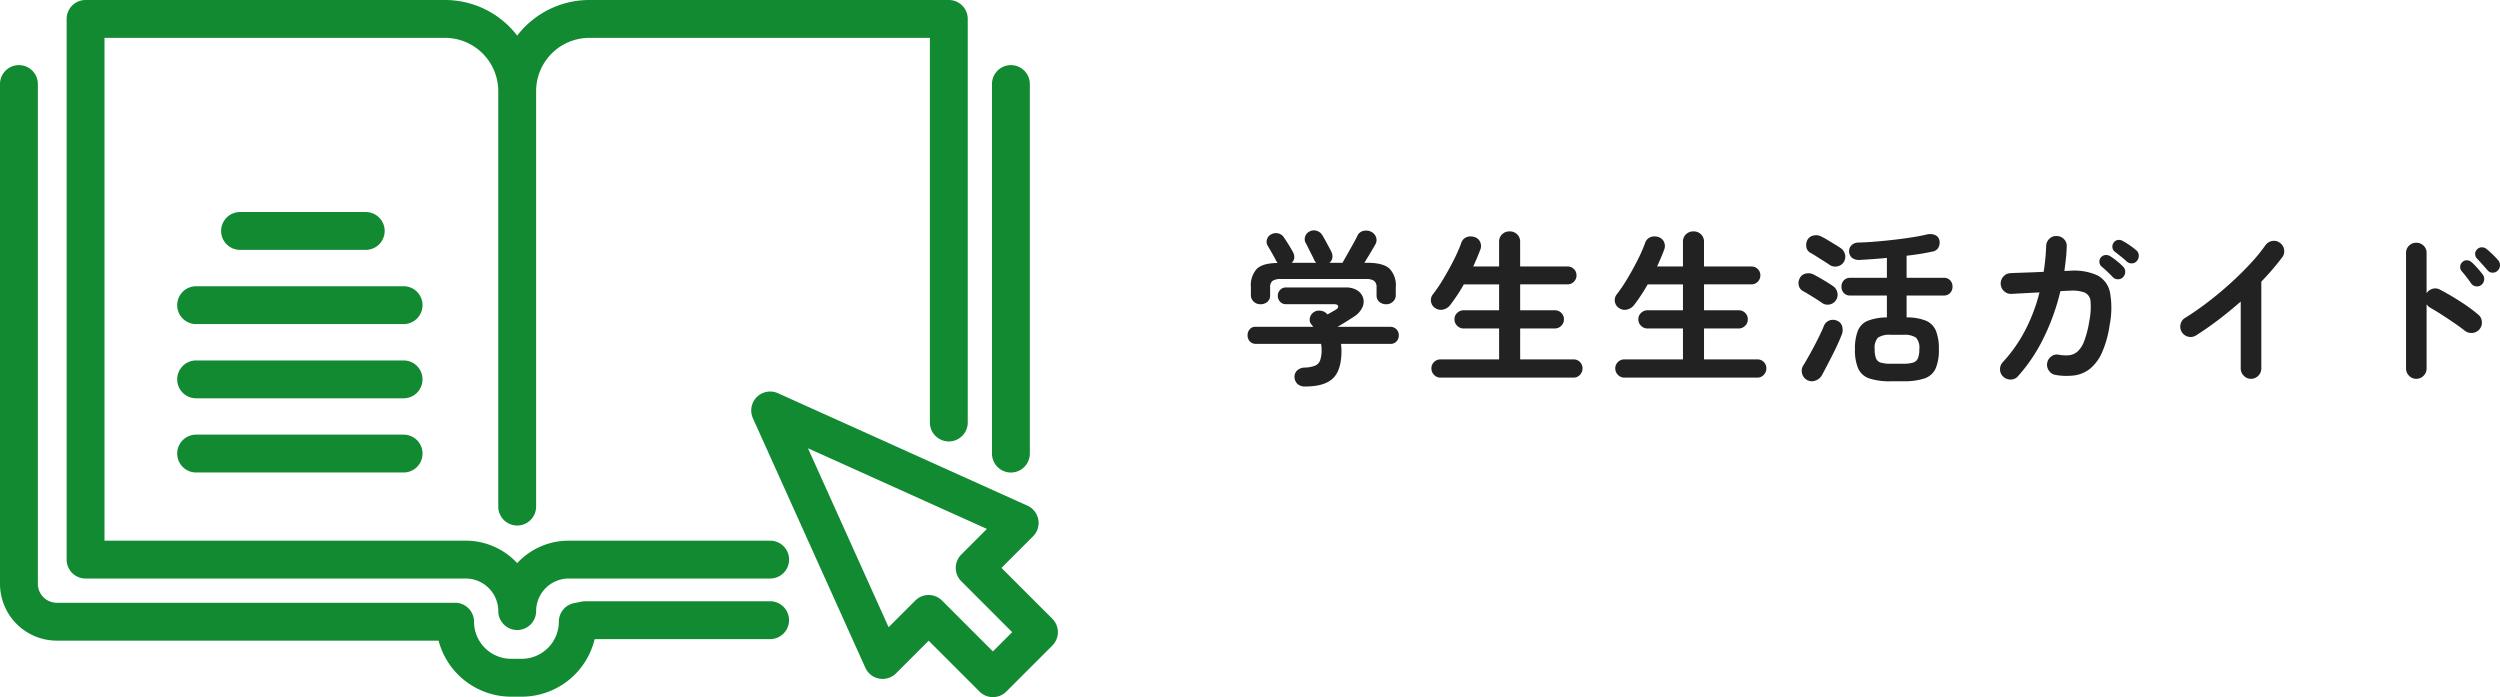
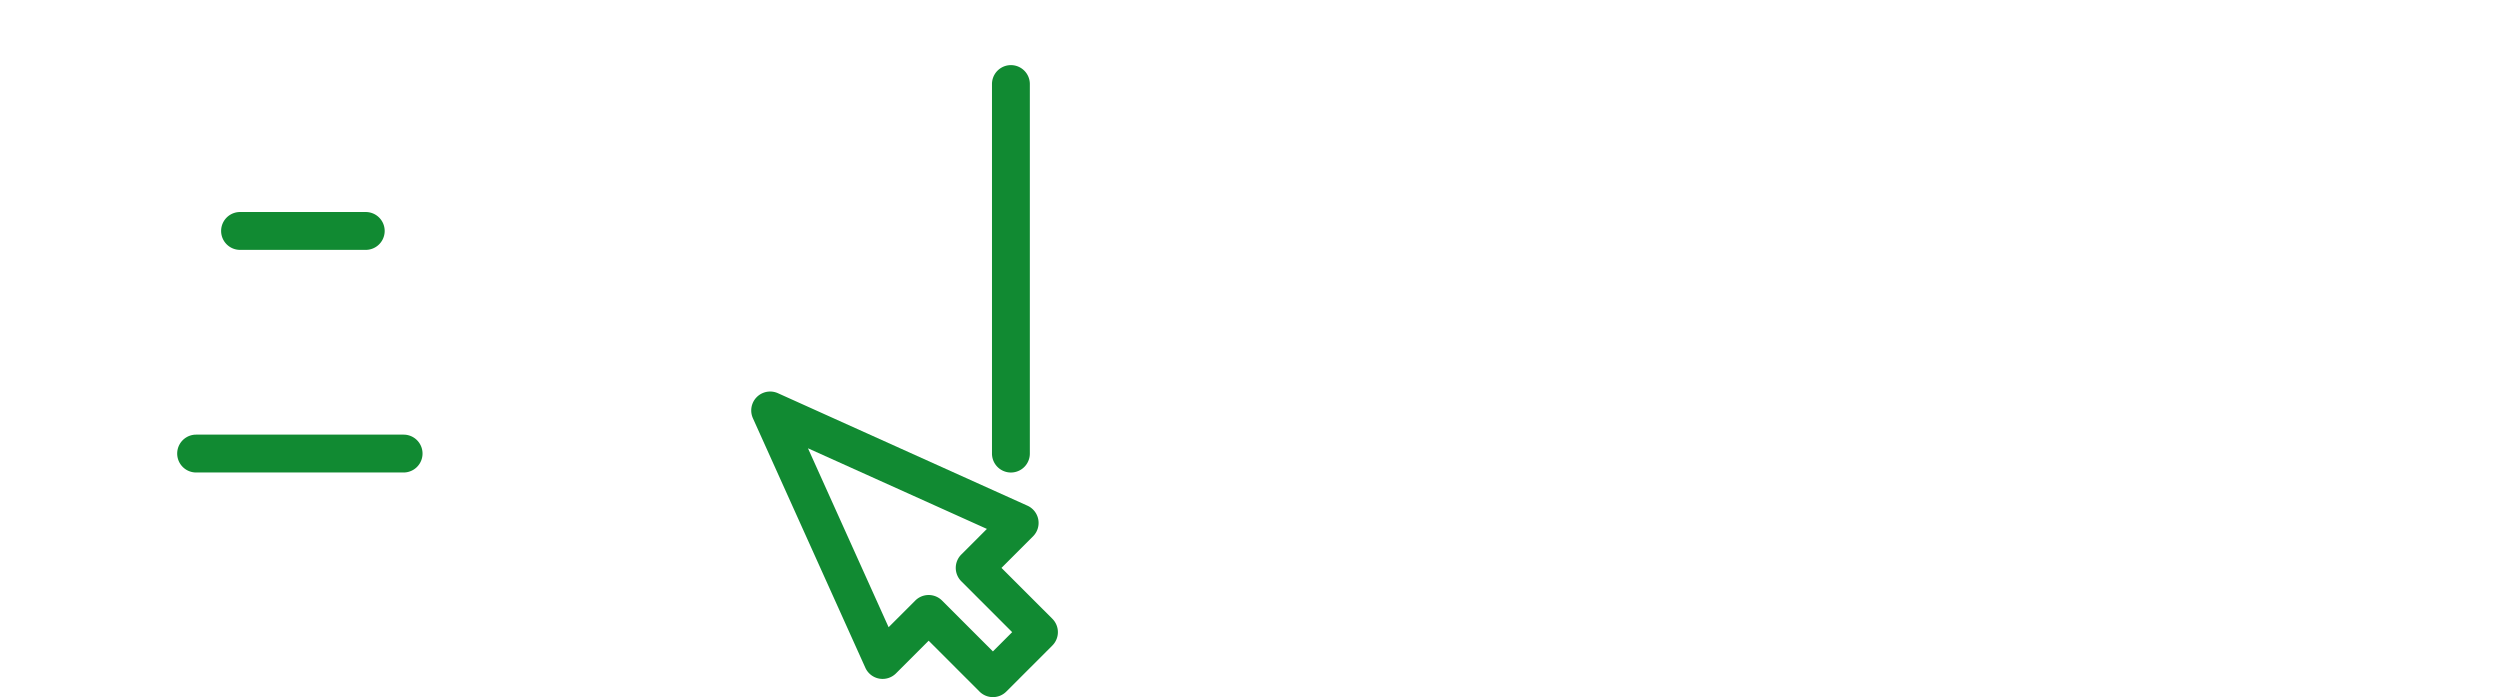
<svg xmlns="http://www.w3.org/2000/svg" width="538.443" height="150.146" viewBox="0 0 538.443 150.146">
  <g transform="translate(-380 -560)">
    <g transform="translate(-404.999 -698)">
-       <path d="M173.57,116.447H130.176a15.127,15.127,0,0,0-11.09,4.836A15.127,15.127,0,0,0,108,116.447H30.2V8.154h73.337a11.484,11.484,0,0,1,11.471,11.471v89.483a4.077,4.077,0,1,0,8.154,0V19.625A11.484,11.484,0,0,1,134.634,8.154h73.337V91a4.077,4.077,0,1,0,8.154,0V4.077A4.077,4.077,0,0,0,212.048,0H134.634a19.6,19.6,0,0,0-15.548,7.67A19.6,19.6,0,0,0,103.538,0H26.124a4.077,4.077,0,0,0-4.077,4.077V120.524a4.077,4.077,0,0,0,4.077,4.077H108a7.021,7.021,0,0,1,7.013,7.013,4.077,4.077,0,0,0,8.154,0,7.021,7.021,0,0,1,7.013-7.013H173.57a4.077,4.077,0,0,0,0-8.154" transform="translate(777.305 1258)" fill="#118a32" />
      <path d="M313.4,178.48,302.44,167.524l6.8-6.8a4.077,4.077,0,0,0-1.208-6.6L254.295,129.9a4.077,4.077,0,0,0-5.392,5.392l24.218,53.741a4.077,4.077,0,0,0,6.6,1.208l7.035-7.035,10.955,10.955a4.077,4.077,0,0,0,5.766,0l9.918-9.917a4.077,4.077,0,0,0,0-5.766m-12.8,7.035-10.955-10.955a4.078,4.078,0,0,0-5.766,0L278.13,180.3,260.761,141.76,299.3,159.128l-5.513,5.513a4.078,4.078,0,0,0,0,5.766l10.956,10.955Z" transform="translate(698.255 1212.788)" fill="#118a32" />
-       <path d="M165.863,137.015H126.07a4.055,4.055,0,0,0-.8.079l-1.631.326a4.077,4.077,0,0,0-3.278,4,8,8,0,0,1-7.992,7.992h-2.284a8,8,0,0,1-7.992-7.992,4.077,4.077,0,0,0-4.077-4.077H12.232a4.082,4.082,0,0,1-4.077-4.077V25.623a4.078,4.078,0,0,0-8.156,0V133.264A12.246,12.246,0,0,0,12.232,145.5H94.461a16.176,16.176,0,0,0,15.625,12.069h2.284a16.176,16.176,0,0,0,15.706-12.4h37.787a4.077,4.077,0,1,0,0-8.154" transform="translate(785 1250.48)" fill="#118a32" />
      <path d="M104.305,78.3a4.077,4.077,0,0,0,0-8.154H77.232a4.077,4.077,0,0,0,0,8.154Z" transform="translate(759.468 1233.517)" fill="#118a32" />
-       <path d="M107.388,94.7H62.7a4.077,4.077,0,0,0,0,8.154h44.687a4.077,4.077,0,1,0,0-8.154" transform="translate(764.539 1224.948)" fill="#118a32" />
-       <path d="M107.388,119.252H62.7a4.077,4.077,0,1,0,0,8.154h44.687a4.077,4.077,0,1,0,0-8.154" transform="translate(764.539 1216.379)" fill="#118a32" />
      <path d="M107.388,143.8H62.7a4.077,4.077,0,1,0,0,8.154h44.687a4.077,4.077,0,1,0,0-8.154" transform="translate(764.539 1207.81)" fill="#118a32" />
      <path d="M332.271,109.289a4.077,4.077,0,0,0,4.077-4.077V25.623a4.077,4.077,0,0,0-8.154,0v79.589a4.077,4.077,0,0,0,4.077,4.077" transform="translate(670.455 1250.48)" fill="#118a32" />
    </g>
-     <path d="M14.148,3.24a2.388,2.388,0,0,1-1.692-.54,2.126,2.126,0,0,1-.648-1.44,1.829,1.829,0,0,1,.576-1.476A2.4,2.4,0,0,1,14-.828a6.918,6.918,0,0,0,2.2-.4,1.961,1.961,0,0,0,1.116-1.134A6.5,6.5,0,0,0,17.64-4.68a6.849,6.849,0,0,0-.108-1.26h-14a1.723,1.723,0,0,1-1.35-.54,1.87,1.87,0,0,1-.486-1.3,1.912,1.912,0,0,1,.468-1.3,1.5,1.5,0,0,1,1.188-.54H15.876q-.108-.108-.2-.216t-.2-.252a1.545,1.545,0,0,1-.378-1.332,1.932,1.932,0,0,1,.7-1.224,1.981,1.981,0,0,1,1.44-.45,2.207,2.207,0,0,1,1.332.486q.072.072.18.162t.18.162l1.008-.576.756-.432q.612-.4.5-.792t-.828-.4H9.972a1.637,1.637,0,0,1-1.278-.54,1.824,1.824,0,0,1-.486-1.26,1.824,1.824,0,0,1,.486-1.26,1.637,1.637,0,0,1,1.278-.54H22.824a4.445,4.445,0,0,1,2.538.648A2.958,2.958,0,0,1,26.6-15.8a2.886,2.886,0,0,1-.2,2.052,4.748,4.748,0,0,1-1.782,1.944q-.936.612-1.8,1.152T21.06-9.612H32.292a1.922,1.922,0,0,1,1.476.54,1.833,1.833,0,0,1,.5,1.3,1.87,1.87,0,0,1-.486,1.3,1.723,1.723,0,0,1-1.35.54H21.816a10.2,10.2,0,0,1,.108,1.44q0,4.248-1.854,5.994T14.148,3.24ZM4.464-14.472a2.068,2.068,0,0,1-1.44-.558,1.881,1.881,0,0,1-.612-1.458v-1.656a5.232,5.232,0,0,1,1.3-3.978Q5-23.328,8.172-23.364q-.108-.144-.2-.27a2.01,2.01,0,0,1-.162-.27q-.144-.324-.5-.954l-.72-1.26q-.36-.63-.54-.918a1.656,1.656,0,0,1-.18-1.386,1.75,1.75,0,0,1,.9-1.1,2.082,2.082,0,0,1,1.512-.216,1.988,1.988,0,0,1,1.26.9q.4.576,1.008,1.548t.936,1.62a2.017,2.017,0,0,1,.27,1.188A1.643,1.643,0,0,1,11.2-23.4h5.292a3.28,3.28,0,0,1-.27-.306,1.257,1.257,0,0,1-.2-.378q-.144-.324-.522-1.062t-.738-1.476q-.36-.738-.54-1.026a1.745,1.745,0,0,1-.126-1.4,1.816,1.816,0,0,1,.918-1.08,1.958,1.958,0,0,1,1.512-.18,2.135,2.135,0,0,1,1.26.936q.252.4.63,1.1l.756,1.4q.378.7.594,1.134a2.193,2.193,0,0,1,.2,1.26A1.592,1.592,0,0,1,19.3-23.4H22.14q.432-.756,1.062-1.872t1.242-2.214q.612-1.1.9-1.71a1.827,1.827,0,0,1,1.332-1.08,2.453,2.453,0,0,1,1.62.18,2.046,2.046,0,0,1,1.062,1.152,1.823,1.823,0,0,1-.162,1.62q-.4.72-1.062,1.818L26.856-23.4H27.5q3.348,0,4.734,1.224a5.138,5.138,0,0,1,1.386,4.032v1.656a1.881,1.881,0,0,1-.612,1.458,2.068,2.068,0,0,1-1.44.558,2.247,2.247,0,0,1-1.476-.5,1.759,1.759,0,0,1-.612-1.44v-1.656a1.748,1.748,0,0,0-.5-1.422,2.992,2.992,0,0,0-1.836-.414H8.892a2.992,2.992,0,0,0-1.836.414,1.748,1.748,0,0,0-.5,1.422v1.656a1.759,1.759,0,0,1-.612,1.44A2.247,2.247,0,0,1,4.464-14.472Zm38.772,15.8A1.841,1.841,0,0,1,41.868.738a1.929,1.929,0,0,1-.576-1.386,1.852,1.852,0,0,1,.576-1.386,1.9,1.9,0,0,1,1.368-.558H55.872v-6.66H48.24a1.929,1.929,0,0,1-1.386-.576,1.882,1.882,0,0,1-.594-1.4,1.824,1.824,0,0,1,.594-1.386,1.961,1.961,0,0,1,1.386-.558h7.632v-5.58h-7.6q-.684,1.224-1.44,2.358t-1.476,2.07a2.655,2.655,0,0,1-1.512.99,2.081,2.081,0,0,1-1.764-.342,1.891,1.891,0,0,1-.864-1.332,1.963,1.963,0,0,1,.36-1.548,32.054,32.054,0,0,0,2.25-3.312q1.17-1.944,2.214-4A33.5,33.5,0,0,0,47.7-27.612a2.021,2.021,0,0,1,1.17-1.314,2.531,2.531,0,0,1,1.71-.018A1.9,1.9,0,0,1,51.786-27.9a2.109,2.109,0,0,1,.018,1.728q-.648,1.728-1.512,3.564h5.58V-27.9a2.139,2.139,0,0,1,.666-1.656,2.284,2.284,0,0,1,1.6-.612,2.284,2.284,0,0,1,1.6.612,2.139,2.139,0,0,1,.666,1.656v5.292H70.6a1.882,1.882,0,0,1,1.386.558,1.839,1.839,0,0,1,.558,1.35,1.9,1.9,0,0,1-.558,1.368,1.852,1.852,0,0,1-1.386.576H60.408v5.58H67.86a1.942,1.942,0,0,1,1.4.558,1.852,1.852,0,0,1,.576,1.386,1.911,1.911,0,0,1-.576,1.4,1.911,1.911,0,0,1-1.4.576H60.408v6.66H71.892a1.882,1.882,0,0,1,1.386.558,1.882,1.882,0,0,1,.558,1.386A1.961,1.961,0,0,1,73.278.738a1.824,1.824,0,0,1-1.386.594Zm39.6,0A1.841,1.841,0,0,1,81.468.738a1.929,1.929,0,0,1-.576-1.386,1.852,1.852,0,0,1,.576-1.386,1.9,1.9,0,0,1,1.368-.558H95.472v-6.66H87.84a1.929,1.929,0,0,1-1.386-.576,1.882,1.882,0,0,1-.594-1.4,1.824,1.824,0,0,1,.594-1.386,1.961,1.961,0,0,1,1.386-.558h7.632v-5.58h-7.6q-.684,1.224-1.44,2.358t-1.476,2.07a2.655,2.655,0,0,1-1.512.99,2.081,2.081,0,0,1-1.764-.342,1.891,1.891,0,0,1-.864-1.332,1.963,1.963,0,0,1,.36-1.548,32.057,32.057,0,0,0,2.25-3.312q1.17-1.944,2.214-4A33.5,33.5,0,0,0,87.3-27.612a2.021,2.021,0,0,1,1.17-1.314,2.531,2.531,0,0,1,1.71-.018A1.9,1.9,0,0,1,91.386-27.9a2.109,2.109,0,0,1,.018,1.728q-.648,1.728-1.512,3.564h5.58V-27.9a2.139,2.139,0,0,1,.666-1.656,2.284,2.284,0,0,1,1.6-.612,2.284,2.284,0,0,1,1.6.612,2.139,2.139,0,0,1,.666,1.656v5.292H110.2a1.882,1.882,0,0,1,1.386.558,1.839,1.839,0,0,1,.558,1.35,1.9,1.9,0,0,1-.558,1.368,1.852,1.852,0,0,1-1.386.576H100.008v5.58h7.452a1.942,1.942,0,0,1,1.4.558,1.852,1.852,0,0,1,.576,1.386,1.911,1.911,0,0,1-.576,1.4,1.911,1.911,0,0,1-1.4.576h-7.452v6.66h11.484a1.882,1.882,0,0,1,1.386.558,1.882,1.882,0,0,1,.558,1.386,1.961,1.961,0,0,1-.558,1.386,1.824,1.824,0,0,1-1.386.594Zm57.42.792a14.1,14.1,0,0,1-4.644-.612,4.014,4.014,0,0,1-2.394-2.124,10.009,10.009,0,0,1-.7-4.14,10.5,10.5,0,0,1,.63-4.032,3.92,3.92,0,0,1,2.124-2.124,11.409,11.409,0,0,1,4.122-.72v-4.716h-7.884a1.8,1.8,0,0,1-1.4-.558,1.943,1.943,0,0,1-.5-1.35,1.943,1.943,0,0,1,.5-1.35,1.8,1.8,0,0,1,1.4-.558h7.884v-4.284q-1.548.144-3.06.252t-2.772.18a2.514,2.514,0,0,1-1.62-.414,1.789,1.789,0,0,1-.684-1.386,1.712,1.712,0,0,1,.522-1.368,2.138,2.138,0,0,1,1.458-.576q1.62-.036,3.618-.2t4.05-.4q2.052-.234,3.888-.522t3.168-.612a2.976,2.976,0,0,1,1.764.09,1.581,1.581,0,0,1,.972,1.134,2.255,2.255,0,0,1-.18,1.53,1.7,1.7,0,0,1-1.3.918q-1.116.252-2.556.486t-3.024.414v4.752h7.992a1.8,1.8,0,0,1,1.4.558,1.943,1.943,0,0,1,.5,1.35,1.943,1.943,0,0,1-.5,1.35,1.8,1.8,0,0,1-1.4.558H143.64v4.716a10.866,10.866,0,0,1,4.14.7,4.057,4.057,0,0,1,2.16,2.142,10.241,10.241,0,0,1,.648,4.032,10.009,10.009,0,0,1-.7,4.14,4.014,4.014,0,0,1-2.376,2.124,13.933,13.933,0,0,1-4.626.612Zm-18.072-.288a2.144,2.144,0,0,1-1.062-1.4,2.129,2.129,0,0,1,.27-1.728q.684-1.116,1.53-2.646t1.638-3.114q.792-1.584,1.26-2.736a2.013,2.013,0,0,1,1.152-1.17,2.123,2.123,0,0,1,1.728.054A1.779,1.779,0,0,1,129.762-9.7a2.751,2.751,0,0,1-.054,1.674q-.324.864-.846,2.016T127.71-3.618q-.63,1.242-1.242,2.412T125.388.828a2.487,2.487,0,0,1-1.422,1.152A2.1,2.1,0,0,1,122.184,1.836Zm18.072-3.492h2.628a7.517,7.517,0,0,0,2.124-.234,1.631,1.631,0,0,0,1.062-.918,5.023,5.023,0,0,0,.306-1.98,3.221,3.221,0,0,0-.72-2.5,4.588,4.588,0,0,0-2.772-.594h-2.628a4.473,4.473,0,0,0-2.79.612,3.22,3.22,0,0,0-.7,2.448,5.433,5.433,0,0,0,.288,2.016,1.578,1.578,0,0,0,1.062.918A7.717,7.717,0,0,0,140.256-1.656ZM127.08-22.932q-.5-.36-1.314-.864t-1.566-.99q-.756-.486-1.224-.738a1.678,1.678,0,0,1-.918-1.206,2.44,2.44,0,0,1,.2-1.566,1.886,1.886,0,0,1,1.314-.972,2.337,2.337,0,0,1,1.71.216,13.5,13.5,0,0,1,1.242.684q.774.468,1.584.954t1.314.846a2.185,2.185,0,0,1,.954,1.386,2.137,2.137,0,0,1-.306,1.674,2.087,2.087,0,0,1-1.386.882A2.13,2.13,0,0,1,127.08-22.932Zm-1.656,8.172q-.5-.36-1.3-.864t-1.566-.972q-.774-.468-1.242-.72a1.757,1.757,0,0,1-.9-1.224,2.16,2.16,0,0,1,.216-1.548,1.806,1.806,0,0,1,1.3-.99,2.483,2.483,0,0,1,1.692.2q.468.252,1.26.7t1.584.936q.792.486,1.3.846a2.191,2.191,0,0,1,.954,1.4,2.069,2.069,0,0,1-.306,1.656,2.051,2.051,0,0,1-1.386.918A2.044,2.044,0,0,1,125.424-14.76Zm39.06,15.912a2.085,2.085,0,0,1-.72-1.53,2.189,2.189,0,0,1,.576-1.6A31.562,31.562,0,0,0,169.146-8.8a37.035,37.035,0,0,0,3.114-8.226q-2.016.108-3.762.2t-2.286.126a2.133,2.133,0,0,1-1.584-.594,2.126,2.126,0,0,1-.72-1.53,2.214,2.214,0,0,1,.576-1.62,2.067,2.067,0,0,1,1.512-.72q.432-.036,1.548-.072t2.61-.09q1.494-.054,3.006-.126a46.274,46.274,0,0,0,.54-5.58,2.162,2.162,0,0,1,.72-1.566A2.013,2.013,0,0,1,176-29.16a2.191,2.191,0,0,1,1.566.7,2.008,2.008,0,0,1,.558,1.6q-.036,1.332-.18,2.628t-.324,2.592l1.044-.036a12.259,12.259,0,0,1,6.048.972,5.33,5.33,0,0,1,2.736,3.708,18.75,18.75,0,0,1-.072,6.948,22.5,22.5,0,0,1-1.656,5.976,9.453,9.453,0,0,1-2.556,3.474A6.878,6.878,0,0,1,179.82.846a13.35,13.35,0,0,1-4.068-.09,2.12,2.12,0,0,1-1.44-.9,2.162,2.162,0,0,1-.4-1.656,2.229,2.229,0,0,1,.918-1.458,2.034,2.034,0,0,1,1.638-.342,7.6,7.6,0,0,0,2.178.108,3.3,3.3,0,0,0,1.8-.792,5.688,5.688,0,0,0,1.44-2.25,21.807,21.807,0,0,0,1.1-4.3,15.5,15.5,0,0,0,.27-4.266,2.215,2.215,0,0,0-1.26-1.89,7.633,7.633,0,0,0-3.186-.4q-.54,0-2.052.108a47.137,47.137,0,0,1-3.672,10.188,35.442,35.442,0,0,1-5.472,8.136,2.025,2.025,0,0,1-1.53.7A2.256,2.256,0,0,1,164.484,1.152ZM188.064-20.3q-.468-.5-1.17-1.17t-1.314-1.17a1.325,1.325,0,0,1-.414-.9,1.366,1.366,0,0,1,.342-1.044,1.448,1.448,0,0,1,.954-.486,1.628,1.628,0,0,1,1.062.27A15.254,15.254,0,0,1,188.91-23.8a12.925,12.925,0,0,1,1.35,1.224,1.5,1.5,0,0,1,.468,1.1,1.7,1.7,0,0,1-.432,1.134,1.487,1.487,0,0,1-1.1.486A1.484,1.484,0,0,1,188.064-20.3Zm3.024-3.348q-.5-.468-1.26-1.08t-1.368-1.08a1.253,1.253,0,0,1-.486-.864,1.421,1.421,0,0,1,.27-1.08,1.281,1.281,0,0,1,.882-.558,1.577,1.577,0,0,1,1.062.2,15.553,15.553,0,0,1,1.476.918,15.822,15.822,0,0,1,1.44,1.1,1.479,1.479,0,0,1,.54,1.08,1.657,1.657,0,0,1-.36,1.152,1.38,1.38,0,0,1-1.026.576A1.482,1.482,0,0,1,191.088-23.652ZM217.8,1.584a2.085,2.085,0,0,1-1.548-.666A2.173,2.173,0,0,1,215.6-.648v-14.4q-2.3,2.016-4.752,3.888t-4.9,3.42a2.164,2.164,0,0,1-1.674.252A2.22,2.22,0,0,1,202.9-8.5a2.2,2.2,0,0,1-.252-1.692,2.1,2.1,0,0,1,1.008-1.368q2.268-1.4,4.734-3.276t4.824-4q2.358-2.124,4.356-4.266a37.5,37.5,0,0,0,3.33-4.05,2.257,2.257,0,0,1,1.44-.936,2.048,2.048,0,0,1,1.656.36,2.133,2.133,0,0,1,.936,1.422,2.079,2.079,0,0,1-.36,1.674,55.454,55.454,0,0,1-4.536,5.292V-.648a2.173,2.173,0,0,1-.648,1.566A2.125,2.125,0,0,1,217.8,1.584Zm35.6,0a2.085,2.085,0,0,1-1.548-.666,2.173,2.173,0,0,1-.648-1.566V-25.524a2.1,2.1,0,0,1,.648-1.566,2.143,2.143,0,0,1,1.548-.63,2.186,2.186,0,0,1,1.584.63,2.1,2.1,0,0,1,.648,1.566v8.676a2.217,2.217,0,0,1,1.3-.954,2.084,2.084,0,0,1,1.62.2q2.124,1.116,4.338,2.538a36.688,36.688,0,0,1,3.834,2.79,2.134,2.134,0,0,1,.81,1.53,2.171,2.171,0,0,1-.522,1.674A2.169,2.169,0,0,1,265.5-8.3a2.215,2.215,0,0,1-1.656-.486q-1.008-.792-2.322-1.692t-2.628-1.746q-1.314-.846-2.394-1.458a2.316,2.316,0,0,1-.864-.792V-.648a2.173,2.173,0,0,1-.648,1.566A2.125,2.125,0,0,1,253.4,1.584Zm14.04-20.232a1.441,1.441,0,0,1-1.134.324,1.458,1.458,0,0,1-1.062-.612q-.36-.54-.972-1.332t-1.116-1.368a1.345,1.345,0,0,1-.288-.972,1.343,1.343,0,0,1,.5-.972,1.292,1.292,0,0,1,.99-.36,1.581,1.581,0,0,1,.99.432,13.453,13.453,0,0,1,1.224,1.242q.684.774,1.152,1.386a1.545,1.545,0,0,1,.306,1.17A1.674,1.674,0,0,1,267.444-18.648Zm3.492-3.06a1.427,1.427,0,0,1-1.134.432,1.383,1.383,0,0,1-1.062-.54q-.432-.5-1.08-1.224t-1.188-1.3a1.441,1.441,0,0,1-.378-.954,1.361,1.361,0,0,1,.45-1.026,1.366,1.366,0,0,1,.954-.414,1.559,1.559,0,0,1,1.026.342q.54.432,1.3,1.152a15.384,15.384,0,0,1,1.26,1.332,1.506,1.506,0,0,1,.36,1.1A1.643,1.643,0,0,1,270.936-21.708Z" transform="translate(647 640)" fill="#222" />
  </g>
</svg>